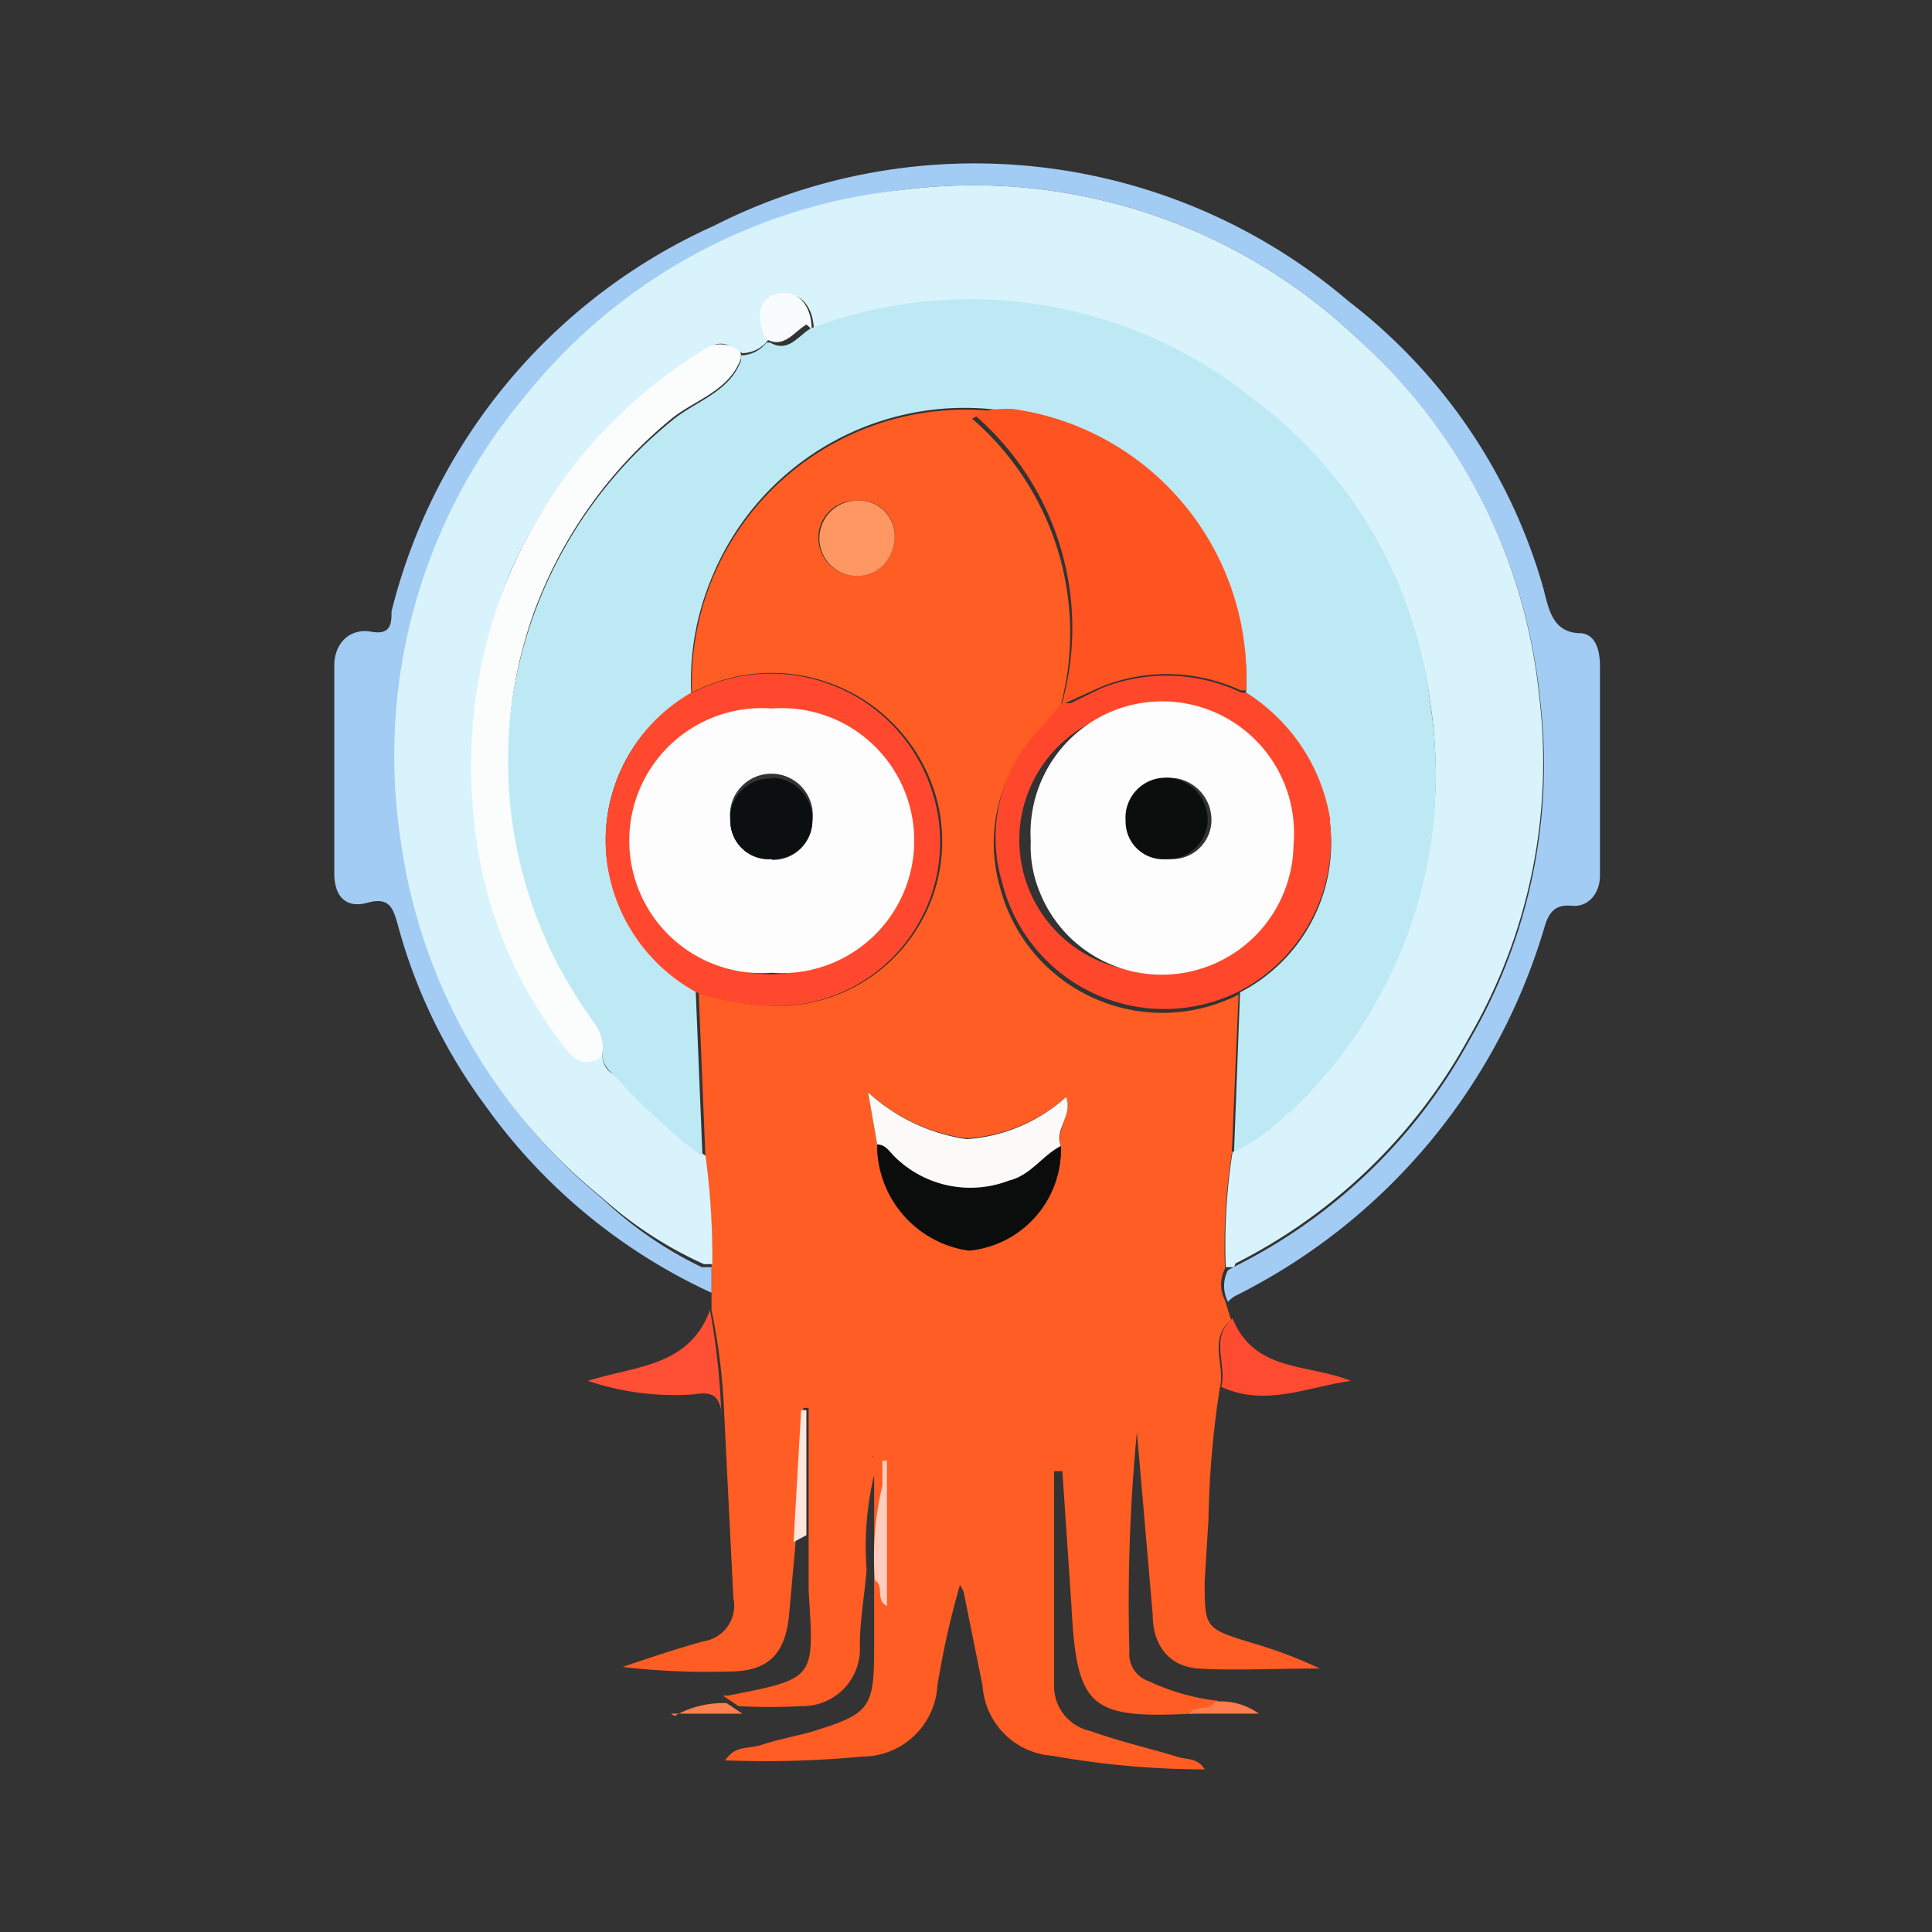
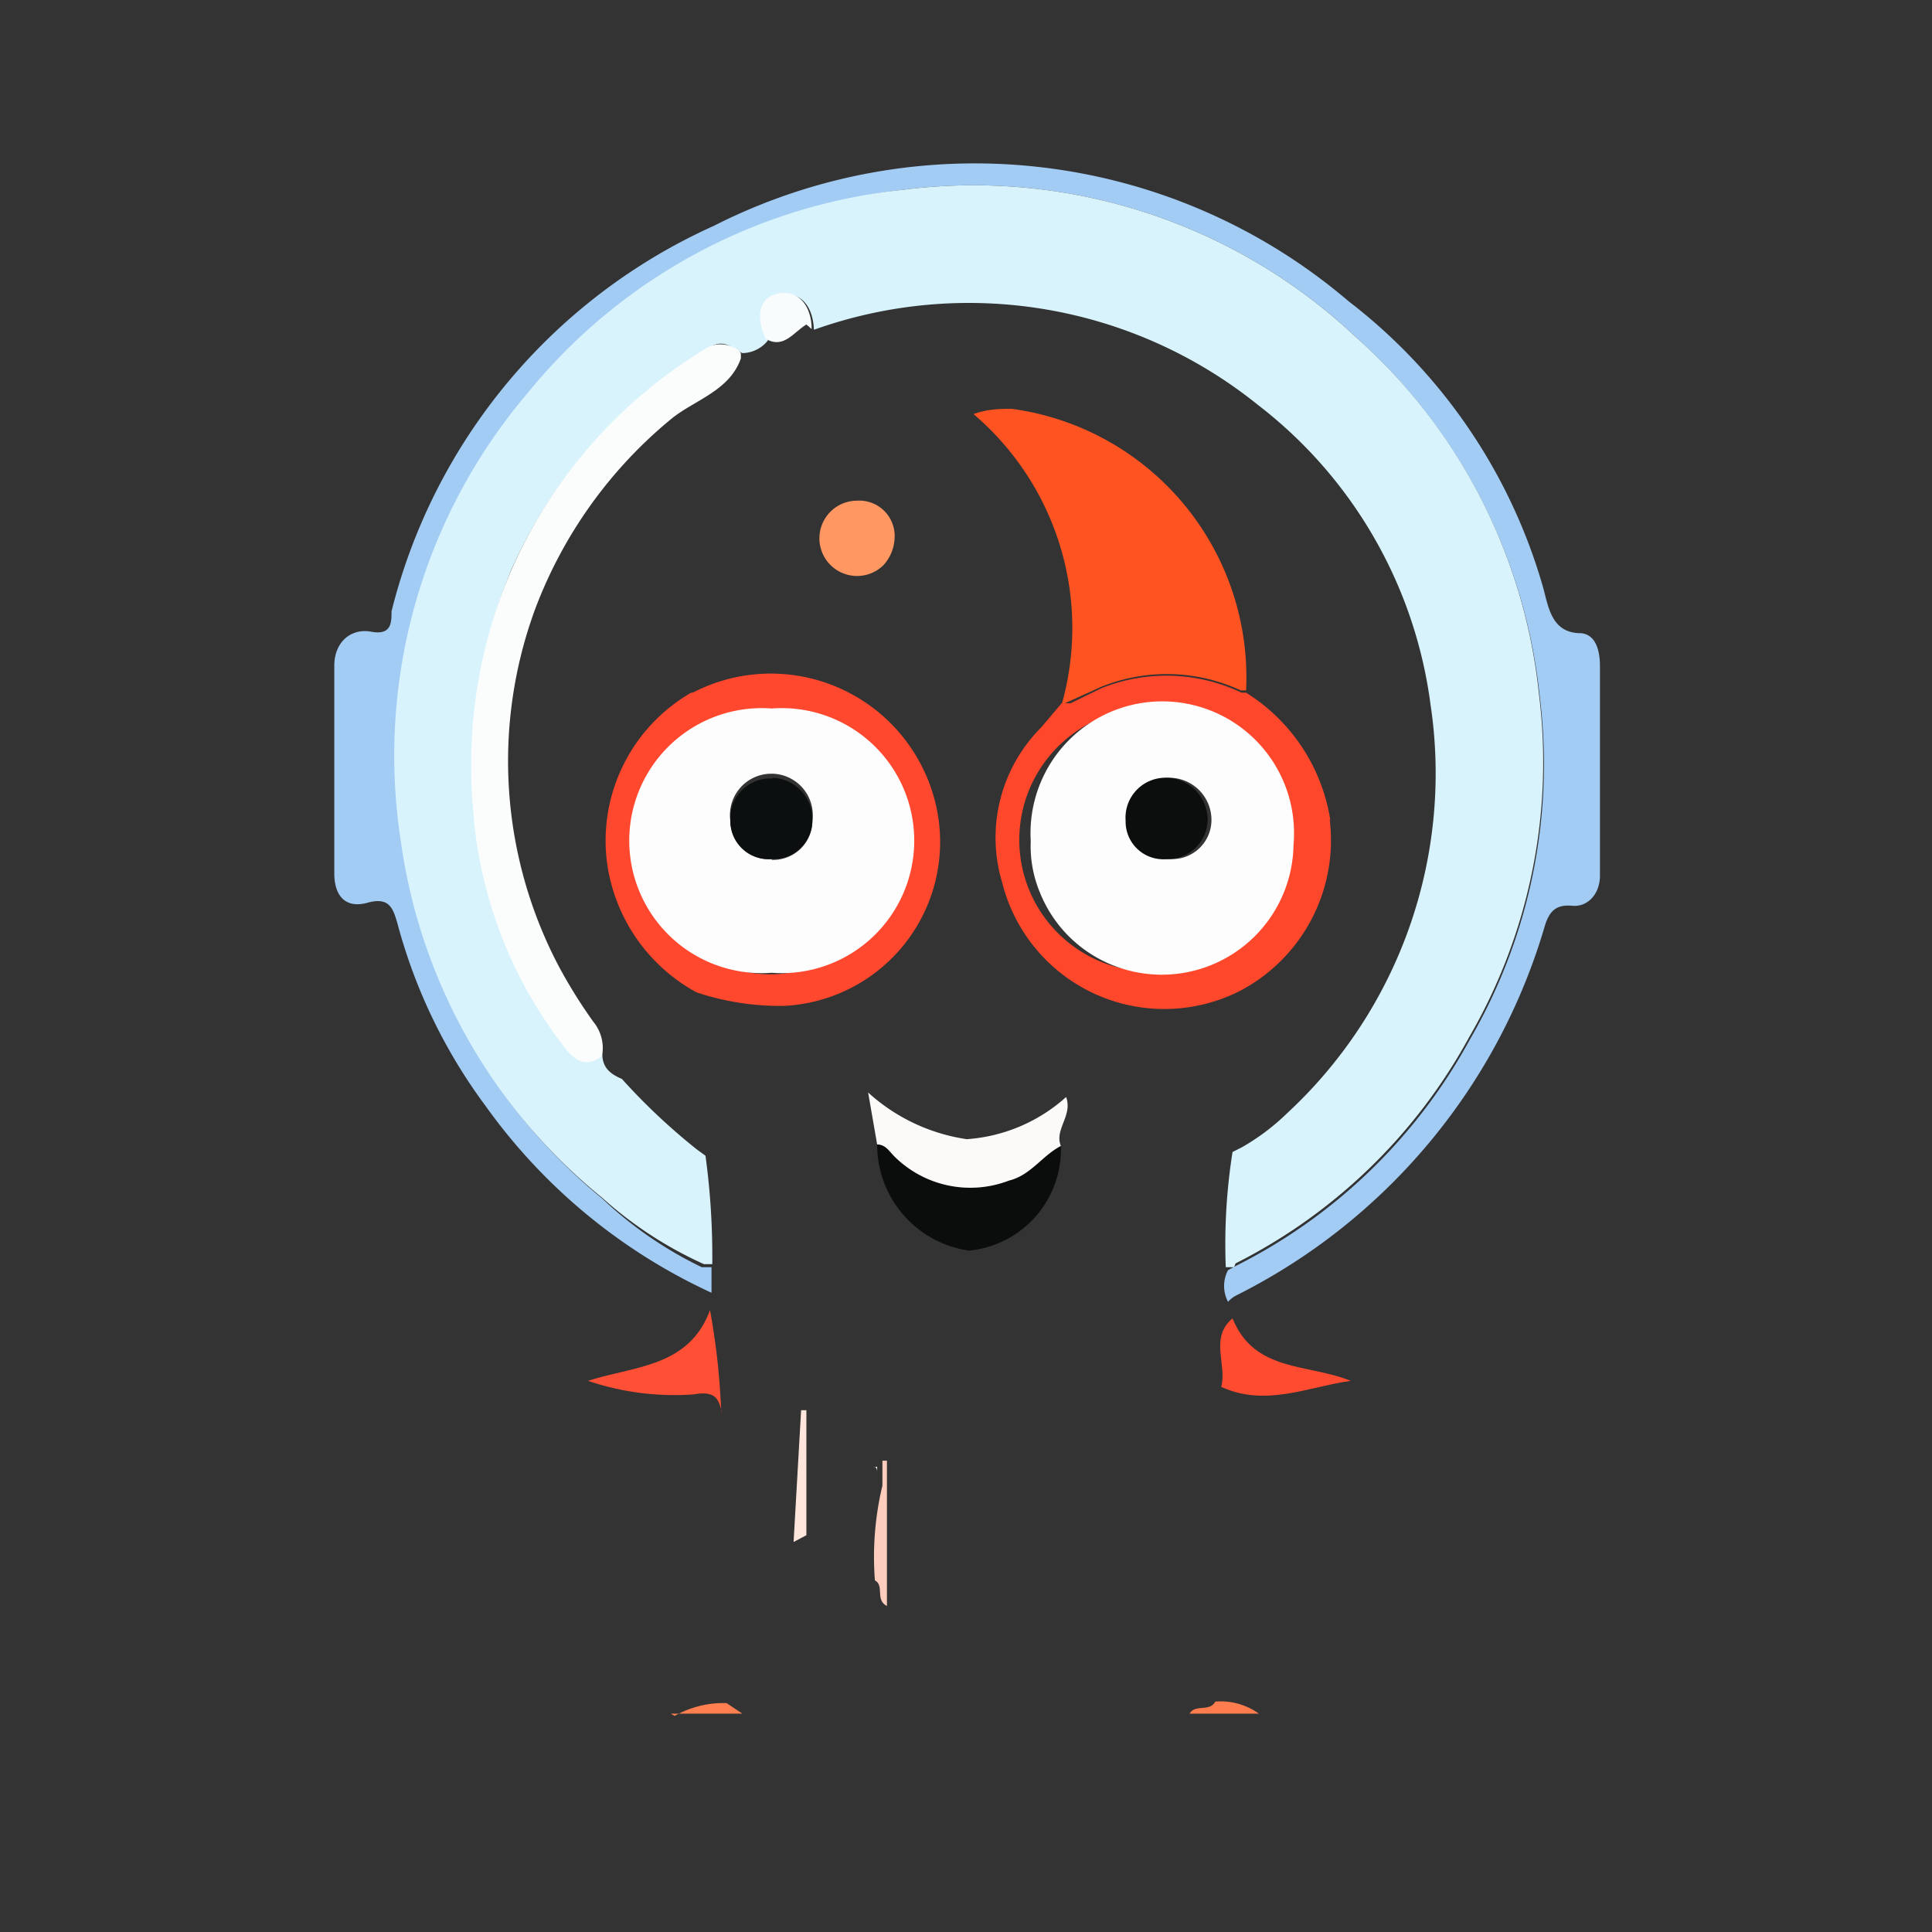
<svg xmlns="http://www.w3.org/2000/svg" viewBox="0 0 25.66 25.66">
  <rect x="0" y="0" width="25.66" height="25.66" fill="#333333" stroke="none" />
  <defs>
    <style>
      .cls-1 {
        fill: none;
      }

      .cls-2 {
        clip-path: url(#clip-path);
      }

      .cls-3 {
        fill: #fdfdfd;
      }

      .cls-4 {
        fill: #ff5d23;
      }

      .cls-5 {
        fill: #a3ccf4;
      }

      .cls-6 {
        fill: #ff5036;
      }

      .cls-7 {
        fill: #ff4b30;
      }

      .cls-8 {
        fill: #ffcdbd;
      }

      .cls-9 {
        fill: #ffe6dd;
      }

      .cls-10 {
        fill: coral;
      }

      .cls-11 {
        fill: #ff7c4e;
      }

      .cls-12 {
        fill: #d8f3fc;
      }

      .cls-13 {
        fill: #bde9f5;
      }

      .cls-14 {
        fill: #ff5321;
      }

      .cls-15 {
        fill: #ff482b;
      }

      .cls-16 {
        fill: #ff482d;
      }

      .cls-17 {
        fill: #0b0d0d;
      }

      .cls-18 {
        fill: #fcfaf9;
      }

      .cls-19 {
        fill: #ff9762;
      }

      .cls-20 {
        fill: #fbfdfd;
      }

      .cls-21 {
        fill: #f9fcfd;
      }

      .cls-22 {
        fill: #0c0e0e;
      }

      .cls-23 {
        fill: #0c0f0f;
      }
    </style>
    <clipPath id="clip-path">
      <rect class="cls-1" x="2.13" y="2.13" width="21.39" height="21.39" />
    </clipPath>
  </defs>
  <g id="Layer_2" data-name="Layer 2">
    <g id="Layer_1-2" data-name="Layer 1">
      <g>
        <g class="cls-2">
          <g>
            <path class="cls-3" d="M11.65,19.48v.25l0-.18c0-.11-.1-.05,0-.07Zm4.83-6.3h0Z" />
-             <path class="cls-4" d="M16,21l.05-.81a12.78,12.78,0,0,1,.15-1.75c.08-.3-.16-.65.15-.91l-.08-.26a.45.45,0,0,1,0-.42,7.86,7.86,0,0,1,.09-1.53l.09-2.11h0a2.23,2.23,0,0,1-3.17-1.43,2.12,2.12,0,0,1,.53-2.07c.09-.09.18-.21.27-.31a3.76,3.76,0,0,0-1.17-3.84c.19-.11.35,0,.5-.07A3.63,3.63,0,0,0,9.19,9.2a2.27,2.27,0,0,1,3.25,1.41,2.19,2.19,0,0,1-2,2.75,3.79,3.79,0,0,1-1.16-.17l.09,2.2a8.69,8.69,0,0,1,.08,1.44v.57a8.35,8.35,0,0,1,.17,1.41v0l.12,2.41a.48.48,0,0,1-.4.58c-.36.1-.72.22-1.07.34a9.64,9.64,0,0,0,1.42.06c.51,0,.74-.23.79-.75l.09-1,.1-1.75h.07v1.66l0,.76c.07,1.18.11,1.17-1.07,1.4l-.07,0,.21.14a.05.05,0,0,1,0,0,7.85,7.85,0,0,0,.84,0,.76.76,0,0,0,.77-.81c0-.32.06-.64.09-1a4.08,4.08,0,0,1,.1-1.26v-.24h0c-.06,0,0-.05,0,.06l0-.15v1.93l0,.68c0,.82-.05.89-.83,1.13-.21.06-.44.1-.65.17s-.35,0-.5.21a13.59,13.59,0,0,0,1.82-.05,1,1,0,0,0,1-.94,11.16,11.16,0,0,1,.3-1.34.45.45,0,0,1,.05.1l.25,1.24a1,1,0,0,0,.93.93A11.5,11.5,0,0,0,16,23.5c-.09-.15-.23-.13-.34-.16-.39-.12-.79-.21-1.18-.35a.61.61,0,0,1-.48-.62V19.54h.11l.12,1.78c.07,1.36.24,1.51,1.61,1.44.07-.13.26,0,.34-.17a2.94,2.94,0,0,1-.92-.26.38.38,0,0,1-.26-.4,23.59,23.59,0,0,1,.1-2.91l.21,2.43c0,.38.2.68.6.71s1.08,0,1.62,0a6.18,6.18,0,0,0-.87-.33C16,21.63,16,21.63,16,21ZM11.88,7.16a.56.56,0,0,1-.15.35.51.51,0,0,1-.86-.39.49.49,0,0,1,.51-.47.46.46,0,0,1,.5.51Zm2.21,8.06a1.35,1.35,0,0,1-1.22,1.39,1.41,1.41,0,0,1-1.22-1.41l-.12-.69a2.47,2.47,0,0,0,1.31.61,2.21,2.21,0,0,0,1.32-.55c.08.24-.14.43-.07.65Z" />
            <path class="cls-5" d="M9.42,16.83l-.1,0A5.2,5.2,0,0,1,8,15.92a7.45,7.45,0,0,1-2.66-4.77A7.62,7.62,0,0,1,12,2.52a7.4,7.4,0,0,1,6,1.95,7.42,7.42,0,0,1,2.45,4.78,7.28,7.28,0,0,1-.93,4.56,7.22,7.22,0,0,1-3.1,3l-.11.06a.45.45,0,0,0,0,.42.39.39,0,0,1,.1-.08,8,8,0,0,0,4.11-4.92c.06-.19.15-.28.36-.26s.37-.16.37-.4V8.85c0-.2-.05-.42-.25-.44-.38,0-.43-.32-.5-.59A7.33,7.33,0,0,0,17.91,4,7.65,7.65,0,0,0,9.48,3,7.64,7.64,0,0,0,5.2,8.12c0,.15,0,.32-.27.27s-.49.14-.49.45V11.6c0,.3.15.47.44.39s.34.07.4.28a7.15,7.15,0,0,0,1.17,2.42,7.58,7.58,0,0,0,3,2.48l0-.34Z" />
            <path class="cls-6" d="M9.43,17.4c-.28.76-1,.74-1.62.94a3.58,3.58,0,0,0,1.4.18c.28-.05.33.05.37.21v.07A9.39,9.39,0,0,0,9.43,17.4Z" />
            <path class="cls-7" d="M16.22,18.42c.59.27,1.15,0,1.72-.08-.56-.23-1.28-.11-1.57-.83C16.06,17.77,16.3,18.12,16.22,18.42Z" />
            <path class="cls-8" d="M11.72,19.4l0,.15,0,.18a4.08,4.08,0,0,0-.1,1.26c.13.07,0,.26.16.34V19.4Z" />
            <path class="cls-9" d="M10.64,18.73l-.1,1.75.17-.09V18.73Z" />
            <path class="cls-10" d="M8.91,22.76h.95l0,0-.21-.14a1.31,1.31,0,0,0-.69.17Z" />
            <path class="cls-11" d="M15.8,22.76h.92a.87.87,0,0,0-.58-.16C16.07,22.74,15.87,22.63,15.8,22.76Z" />
            <path class="cls-12" d="M16.41,16.78a7.25,7.25,0,0,0,3.1-3,7.28,7.28,0,0,0,.93-4.56A7.35,7.35,0,0,0,18,4.47a7.4,7.4,0,0,0-6-1.95A7.41,7.41,0,0,0,7,5.23a7.43,7.43,0,0,0-1.68,5.92A7.41,7.41,0,0,0,8,15.91a5.23,5.23,0,0,0,1.35.88l.11,0a9.86,9.86,0,0,0-.09-1.44l-.11-.08a8.24,8.24,0,0,1-1-.94C8.12,14.27,8,14.19,8,14c-.21.15-.37.05-.5-.13A5.91,5.91,0,0,1,6.3,10.66a6.69,6.69,0,0,1,.49-3.09A6.53,6.53,0,0,1,9.41,4.62c.2-.13.31,0,.45.07a.44.44,0,0,0,.34-.17v0c-.12-.25-.13-.54.16-.6s.44.17.45.46a6.12,6.12,0,0,1,5.9,1A6,6,0,0,1,19,9.36a6.15,6.15,0,0,1-1.91,5.43,2.94,2.94,0,0,1-.6.45l-.12.06a7.86,7.86,0,0,0-.09,1.53l.11,0Z" />
-             <path class="cls-13" d="M17.11,14.79A6.13,6.13,0,0,0,19,9.37a5.93,5.93,0,0,0-2.34-4.06,6,6,0,0,0-5.89-.95h0c-.17.1-.3.33-.54.19l-.05,0a.44.44,0,0,1-.34.17.25.25,0,0,1,0,.07c-.15.42-.61.54-.92.8A5.93,5.93,0,0,0,7.11,8.11a5.83,5.83,0,0,0,.31,4.78,5.38,5.38,0,0,0,.46.71A.6.6,0,0,1,8,14c0,.17.13.25.22.35a8.92,8.92,0,0,0,1,.93l.11.08-.09-2.2a2.32,2.32,0,0,1-1.18-1.75A2.23,2.23,0,0,1,9.18,9.21h0a3.55,3.55,0,0,1,.25-1.48,3.63,3.63,0,0,1,4-2.26A3.6,3.6,0,0,1,16.55,9.2a2.48,2.48,0,0,1,1.11,1.7,2.23,2.23,0,0,1-1.19,2.28h0l-.08,2.12.11-.06a2.51,2.51,0,0,0,.61-.46Z" />
            <path class="cls-14" d="M14.63,9.12a2.33,2.33,0,0,1,1.85.05l.07,0a3.6,3.6,0,0,0-3.11-3.74c-.15,0-.32,0-.51.07A3.73,3.73,0,0,1,14.1,9.36l.53-.24Z" />
            <path class="cls-15" d="M17.67,10.9a2.44,2.44,0,0,0-1.12-1.7l-.06,0a2.32,2.32,0,0,0-1.86-.06l-.41.2-.12,0-.27.32a2.07,2.07,0,0,0-.52,2.06,2.22,2.22,0,0,0,3.16,1.44h0a2.26,2.26,0,0,0,1.19-2.28Zm-2.25,2a1.75,1.75,0,1,1,0-3.49,1.75,1.75,0,0,1-.05,3.49Z" />
            <path class="cls-16" d="M9.18,9.2a2.27,2.27,0,0,0-1.12,2.24,2.32,2.32,0,0,0,1.19,1.74,3.52,3.52,0,0,0,1.16.18,2.18,2.18,0,0,0,2-2.75A2.25,2.25,0,0,0,9.2,9.2Zm1.1,3.74A1.76,1.76,0,1,1,12,11.19a1.77,1.77,0,0,1-1.76,1.75Z" />
            <path class="cls-17" d="M11.88,15.36c-.07-.07-.12-.16-.23-.16a1.42,1.42,0,0,0,1.22,1.41,1.35,1.35,0,0,0,1.22-1.39c-.25.12-.4.38-.69.46a1.43,1.43,0,0,1-1.52-.32Z" />
            <path class="cls-18" d="M14.16,14.57a2.2,2.2,0,0,1-1.32.56,2.48,2.48,0,0,1-1.31-.62l.12.69c.11,0,.16.09.23.16a1.43,1.43,0,0,0,1.52.32c.29-.07.44-.33.69-.46C14,15,14.25,14.82,14.16,14.57Z" />
            <path class="cls-19" d="M11.38,6.65a.5.5,0,1,0,.35.86.56.56,0,0,0,.15-.34A.47.47,0,0,0,11.38,6.65Z" />
            <path class="cls-20" d="M8,14a.55.55,0,0,0-.12-.43,6.67,6.67,0,0,1-.45-.72A5.85,5.85,0,0,1,7.1,8.11,6,6,0,0,1,8.92,5.56c.31-.25.77-.37.92-.8,0,0,0,0,0-.06s-.25-.2-.45-.08a6.47,6.47,0,0,0-2.62,3,6.56,6.56,0,0,0-.49,3.09A5.83,5.83,0,0,0,7.49,13.9c.13.18.29.29.5.13Z" />
            <path class="cls-21" d="M10.78,4.37h0c0-.3-.17-.53-.45-.47s-.28.35-.16.6l0,0,0,0c.24.14.37-.09.54-.19Z" />
            <path class="cls-3" d="M17.18,11.22a1.75,1.75,0,1,0-3.49-.05,1.6,1.6,0,0,0,.12.68,1.75,1.75,0,0,0,.37.57,1.75,1.75,0,0,0,3-1.2Zm-1.68.19A.5.5,0,0,1,15,10.9a.53.53,0,0,1,.54-.57.56.56,0,0,1,.55.56.52.52,0,0,1-.53.52Zm-5.25-2a1.76,1.76,0,1,0,0,3.51,1.76,1.76,0,1,0,0-3.51Zm0,2a.51.51,0,0,1-.55-.51.55.55,0,1,1,1.09,0,.52.52,0,0,1-.54.52Z" />
            <path class="cls-22" d="M15.5,10.33a.53.53,0,0,0-.55.57.5.5,0,0,0,.55.51.53.53,0,0,0,.54-.52.56.56,0,0,0-.55-.56Z" />
            <path class="cls-23" d="M10.26,10.34a.53.53,0,0,0-.56.56.51.51,0,0,0,.55.51.52.52,0,0,0,.54-.52.55.55,0,0,0-.53-.56Z" />
          </g>
        </g>
        <rect class="cls-1" width="25.66" height="25.66" />
      </g>
    </g>
  </g>
</svg>